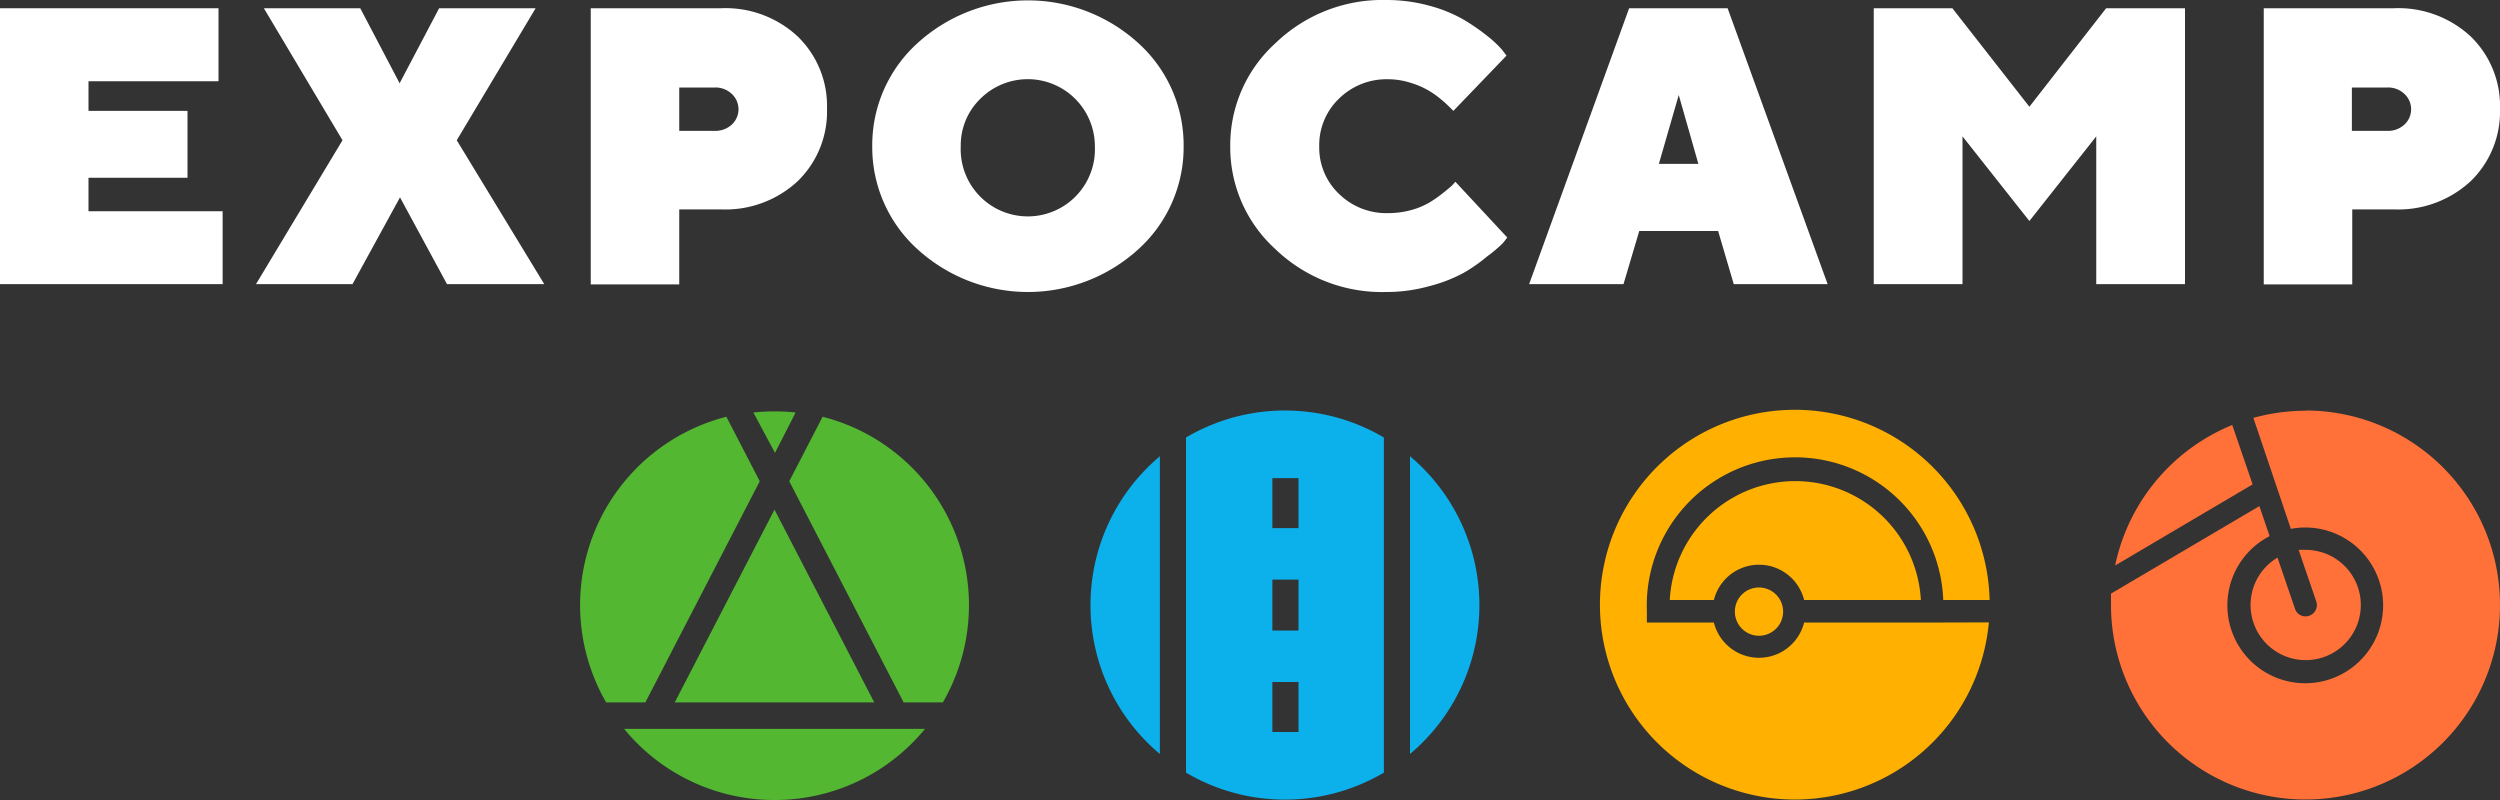
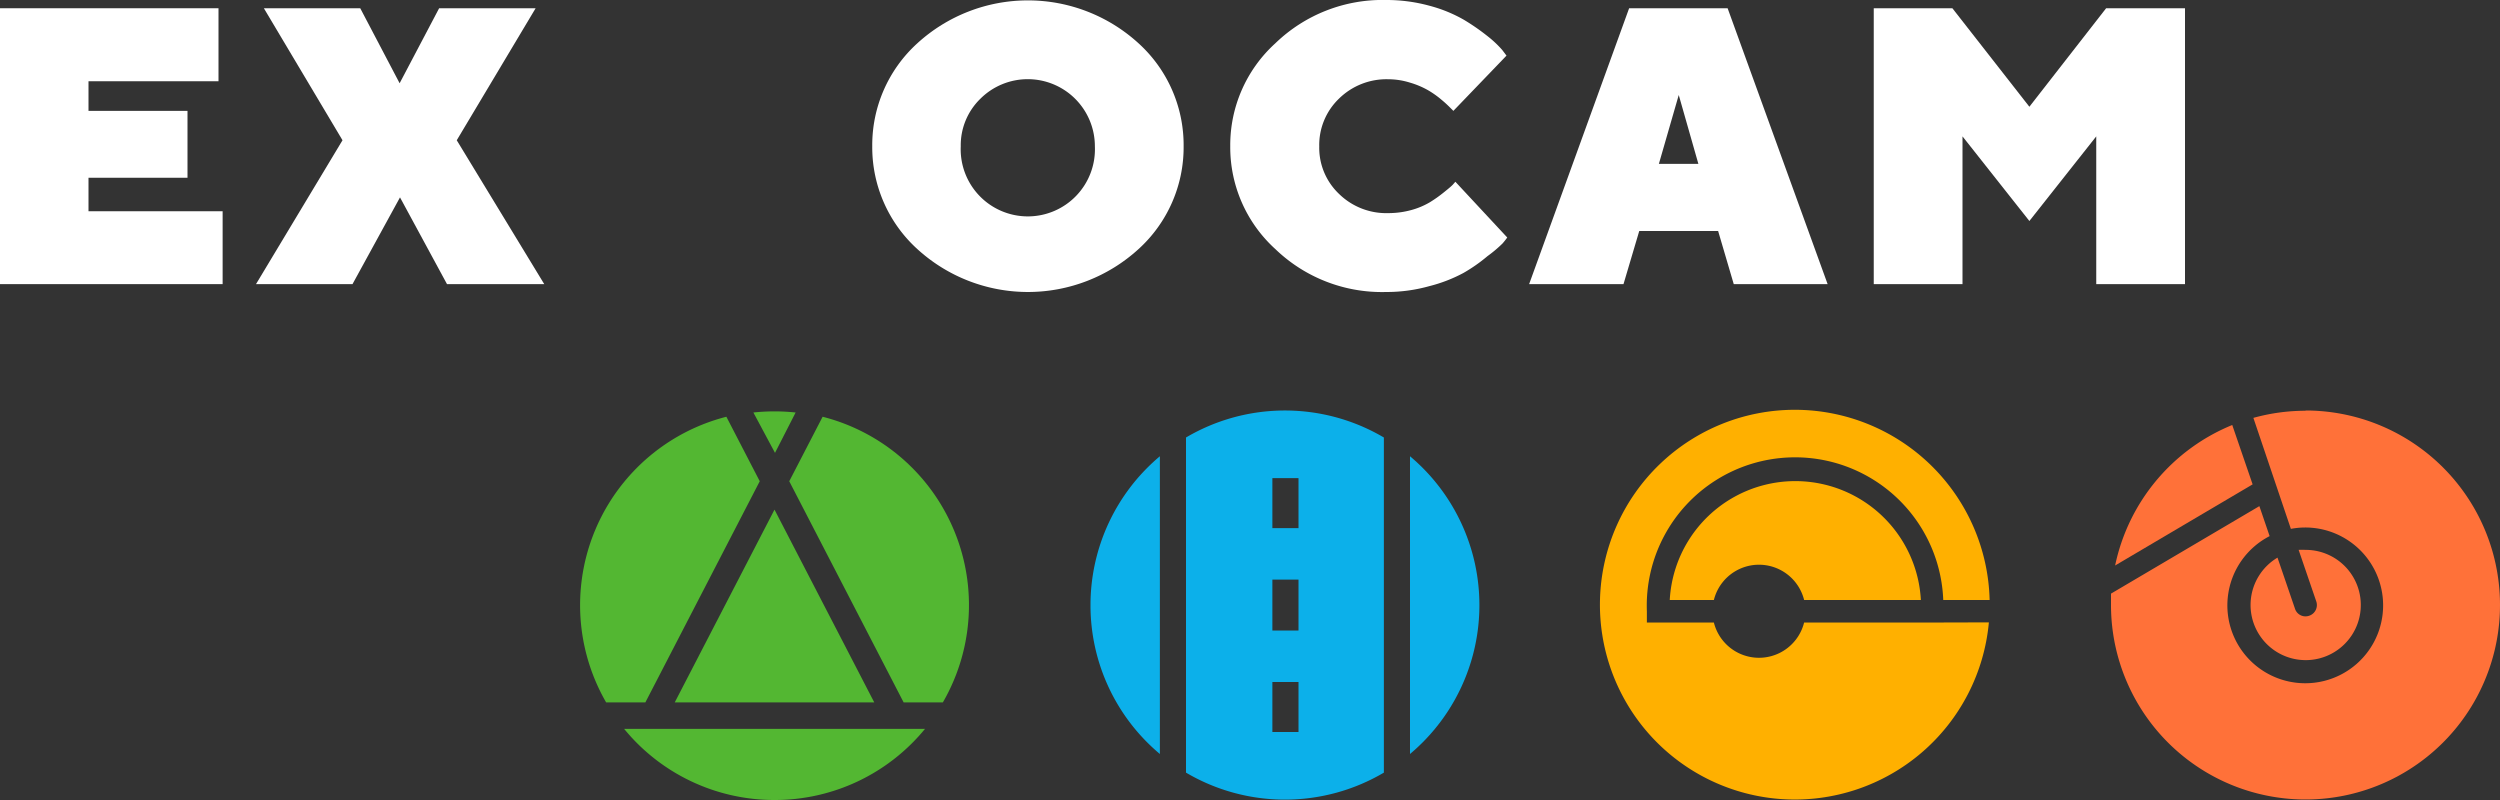
<svg xmlns="http://www.w3.org/2000/svg" id="Layer_1" data-name="Layer 1" viewBox="0 0 200 64">
  <rect x="0" y="0" width="200" height="64" fill="#333333" stroke="none" />
  <defs>
    <style>.cls-1{fill:#53b732;}.cls-2{fill:#ffb000;}.cls-3{fill:#ff7139;}.cls-4{fill:#fff;}.cls-5{fill:#0cb0ea;}</style>
  </defs>
  <polygon class="cls-1" points="69.94 56.19 61.96 40.77 53.98 56.19 69.94 56.19" />
  <path class="cls-1" d="M65.81,33.34,63.14,38.5l9.15,17.69h3.14a15.55,15.55,0,0,0-9.62-22.85Z" />
  <path class="cls-1" d="M60.78,38.5l-2.67-5.16a15.56,15.56,0,0,0-9.62,22.85h3.14Z" />
  <path class="cls-1" d="M62,64a15.53,15.53,0,0,0,12-5.69H49.93A15.53,15.53,0,0,0,62,64Z" />
  <path class="cls-1" d="M63.65,33a15.91,15.91,0,0,0-3.38,0L62,36.23Z" />
  <path class="cls-2" d="M155.5,49.8H144.33a3.72,3.72,0,0,1-7.22,0h-5.36v-.9A11.86,11.86,0,0,1,155.46,48h3.71a15.59,15.59,0,1,0-.06,1.79Z" />
  <path class="cls-2" d="M144.33,48h9.34a10.06,10.06,0,0,0-20.09,0h3.53a3.72,3.72,0,0,1,7.22,0Z" />
-   <path class="cls-2" d="M138.79,48.9A1.93,1.93,0,1,0,140.72,47,1.92,1.92,0,0,0,138.79,48.9Z" />
  <path class="cls-3" d="M178.58,34a15.59,15.59,0,0,0-9.37,11.24l11-6.49Z" />
  <path class="cls-3" d="M184.45,32.86a15.57,15.57,0,0,0-4.18.57l3,8.88a6.1,6.1,0,0,1,1.13-.11,6.23,6.23,0,1,1-2.83.69l-.82-2.4-11.87,7q0,.45,0,.9a15.56,15.56,0,1,0,15.56-15.55Z" />
  <path class="cls-3" d="M184.73,49.26a.93.93,0,0,1-.29.05.88.88,0,0,1-.84-.61l-1.4-4.09a4.41,4.41,0,1,0,2.24-.62,5.09,5.09,0,0,0-.55,0l1.4,4.09A.9.9,0,0,1,184.73,49.26Z" />
  <path class="cls-4" d="M7.08,16.9H17.81v5.83H0V.66H17.48V6.5H7.08V8.87H15v5.35H7.08Z" />
  <path class="cls-4" d="M32,15.79,28.2,22.73H20.48L27.4,11.22,21.11.66h7.71l3.15,6,3.16-6h7.72L36.54,11.22l7,11.51H35.76Z" />
-   <path class="cls-4" d="M47.26.66H57.65a8.48,8.48,0,0,1,6.18,2.27A7.74,7.74,0,0,1,66.16,8.7a7.75,7.75,0,0,1-2.33,5.78,8.48,8.48,0,0,1-6.18,2.27H54.34v6H47.26ZM57.19,7H54.34v3.47h2.85a1.93,1.93,0,0,0,1.35-.5,1.67,1.67,0,0,0,0-2.46A1.89,1.89,0,0,0,57.19,7Z" />
  <path class="cls-4" d="M91.09,3.47a11,11,0,0,1,3.6,8.23,11,11,0,0,1-3.6,8.22,13.12,13.12,0,0,1-17.71,0,11,11,0,0,1-3.6-8.22,11,11,0,0,1,3.6-8.23,13.12,13.12,0,0,1,17.71,0ZM78.43,7.9a5.19,5.19,0,0,0-1.57,3.81,5.37,5.37,0,1,0,10.73,0A5.37,5.37,0,0,0,78.43,7.9Z" />
  <path class="cls-4" d="M107.12,7.89a5.14,5.14,0,0,0-1.58,3.82,5.09,5.09,0,0,0,1.58,3.8,5.41,5.41,0,0,0,3.95,1.54,7,7,0,0,0,1.81-.24,6.07,6.07,0,0,0,1.51-.63,10.28,10.28,0,0,0,1.09-.77c.31-.25.56-.45.73-.62l.22-.25L120.58,19a5.85,5.85,0,0,1-.38.48A10.25,10.25,0,0,1,119,20.49a12.85,12.85,0,0,1-1.93,1.35,11.9,11.9,0,0,1-2.72,1.05,12.63,12.63,0,0,1-3.47.47,12.29,12.29,0,0,1-8.86-3.44,11,11,0,0,1-3.6-8.22,11,11,0,0,1,3.6-8.23A12.33,12.33,0,0,1,110.92,0a13,13,0,0,1,3.44.46,11.36,11.36,0,0,1,2.73,1.11A17.18,17.18,0,0,1,119,2.89,8.6,8.6,0,0,1,120.18,4l.34.45-4.25,4.42L116,8.6a9.11,9.11,0,0,0-.68-.62,7.41,7.41,0,0,0-1.09-.77,6.76,6.76,0,0,0-1.43-.6,5.91,5.91,0,0,0-1.75-.27A5.42,5.42,0,0,0,107.12,7.89Z" />
  <path class="cls-4" d="M137.45,18.48h-6.31l-1.26,4.25h-7.55l8-22.07h7.88l8,22.07H138.7Zm-1.58-5.37L134.3,7.6l-1.59,5.51Z" />
  <path class="cls-4" d="M167.7,10.91l-5.35,6.77L157,10.91V22.73H149.9V.66h6.29l6.16,7.88L168.49.66h6.31V22.73h-7.1Z" />
-   <path class="cls-4" d="M181.1.66h10.39a8.51,8.51,0,0,1,6.18,2.27A7.74,7.74,0,0,1,200,8.7a7.75,7.75,0,0,1-2.33,5.78,8.51,8.51,0,0,1-6.18,2.27h-3.31v6H181.1ZM191,7h-2.85v3.47H191a1.93,1.93,0,0,0,1.35-.5,1.67,1.67,0,0,0,0-2.46A1.89,1.89,0,0,0,191,7Z" />
  <path class="cls-5" d="M87.24,48.41a15.51,15.51,0,0,0,5.55,11.91V36.5A15.54,15.54,0,0,0,87.24,48.41Z" />
  <path class="cls-5" d="M112.8,36.5V60.32a15.55,15.55,0,0,0,0-23.82Z" />
  <path class="cls-5" d="M94.88,35V61.81a15.58,15.58,0,0,0,15.83,0V35a15.58,15.58,0,0,0-15.83,0Zm9,23.56h-2.09v-4h2.09Zm0-8.12h-2.09V46.37h2.09Zm0-8.19h-2.09v-4h2.09Z" />
</svg>